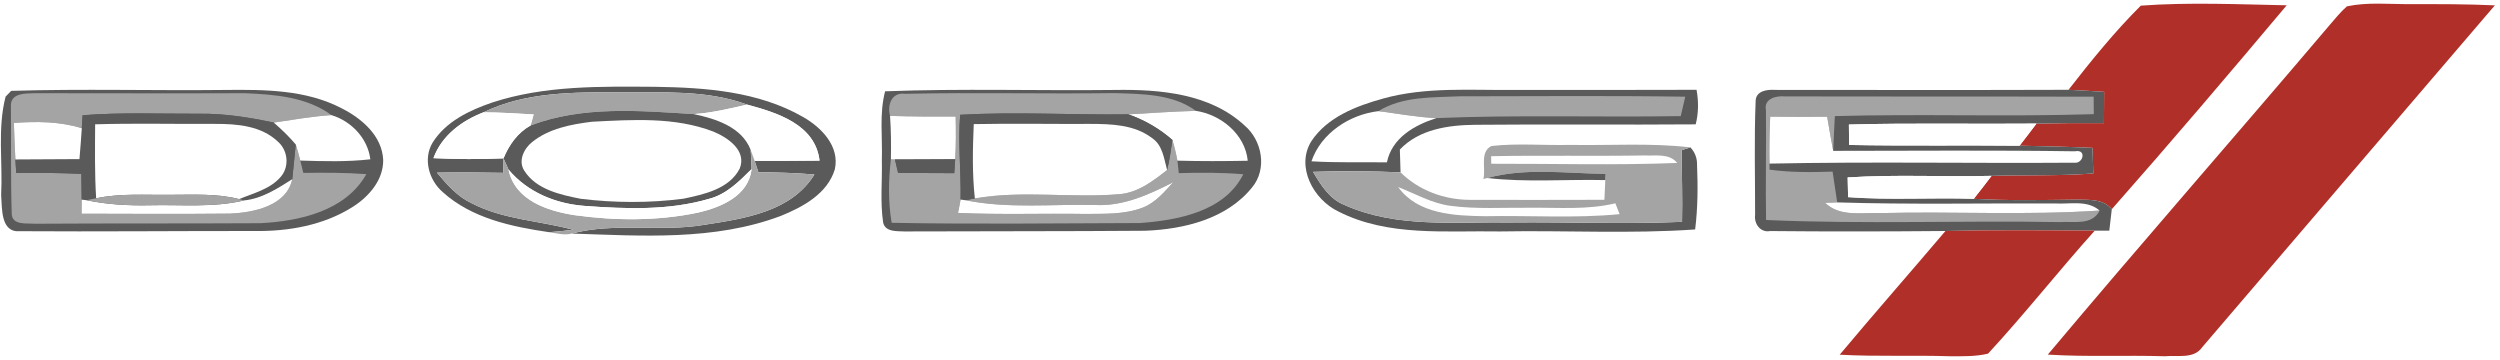
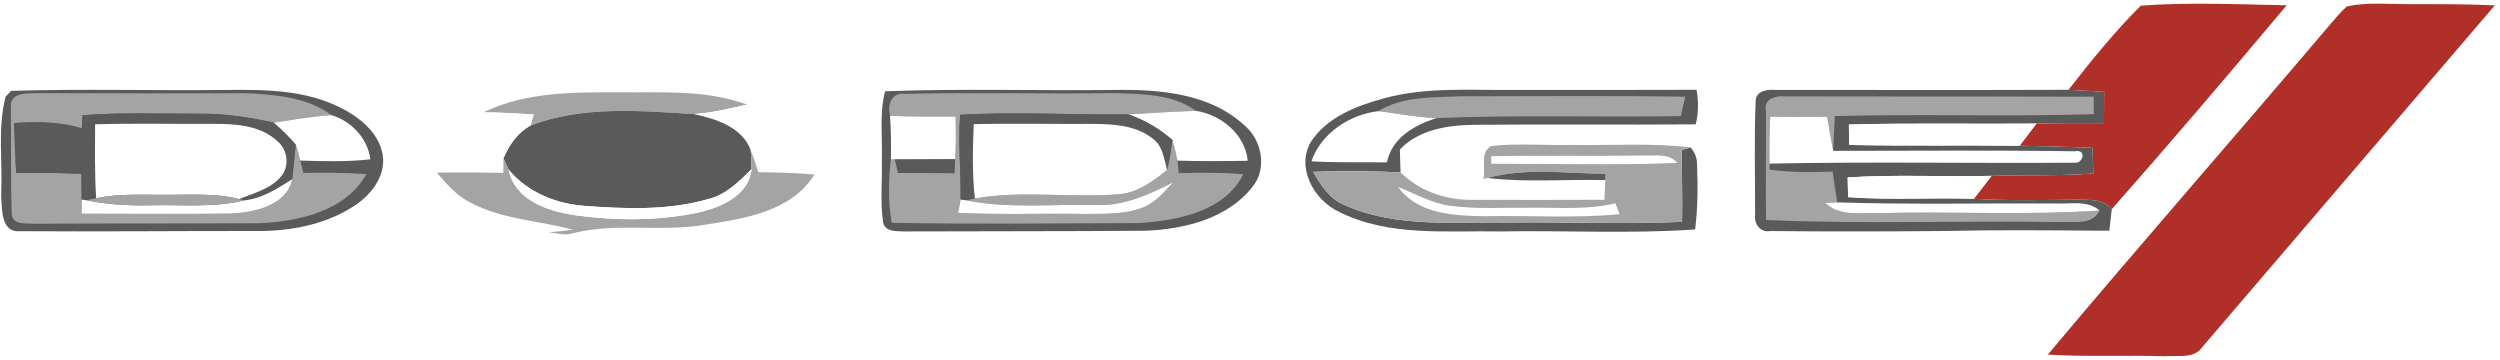
<svg xmlns="http://www.w3.org/2000/svg" width="500pt" height="72pt" viewBox="0 0 500 72" version="1.1">
  <path fill="#ffffff" d=" M 0.00 0.00 L 500.00 0.00 L 500.00 72.00 L 0.00 72.00 L 0.00 0.00 Z" />
  <path fill="#b02f28" d=" M 413.70 17.96 C 418.24 12.14 422.94 6.33 428.16 1.13 C 437.84 0.42 447.62 0.87 457.34 1.06 C 445.82 14.77 434.21 28.41 422.36 41.84 C 420.54 39.67 417.57 39.98 415.04 39.93 C 408.28 40.01 401.51 40.15 394.75 39.76 C 395.95 38.24 397.15 36.72 398.31 35.17 C 405.09 34.97 411.88 35.22 418.66 34.69 C 418.60 32.98 418.55 31.27 418.50 29.57 C 413.63 29.35 408.77 29.24 403.91 29.14 C 405.04 27.67 406.18 26.21 407.29 24.72 C 411.79 24.63 416.29 24.59 420.79 24.62 C 420.80 22.54 420.82 20.45 420.83 18.37 C 418.45 18.22 416.07 18.06 413.70 17.96 Z" />
  <path fill="#b02f28" d=" M 469.38 1.27 C 473.52 0.39 477.79 0.85 482.00 0.83 C 487.65 0.82 493.31 0.81 498.97 1.07 C 479.48 23.88 459.92 46.62 440.45 69.43 C 438.77 71.86 435.51 71.00 433.00 71.25 C 425.19 71.01 417.37 71.41 409.56 70.92 C 428.16 48.77 447.25 27.03 465.96 4.97 C 467.05 3.70 468.12 2.39 469.38 1.27 Z" />
-   <path fill="#5a5a5a" d=" M 98.42 20.51 C 108.92 17.06 120.12 17.29 131.04 17.36 C 141.11 17.51 151.69 18.27 160.62 23.40 C 164.28 25.48 167.98 29.26 166.97 33.85 C 165.50 38.74 160.59 41.39 156.17 43.18 C 142.85 48.20 128.30 47.17 114.36 46.71 C 123.06 44.41 132.14 46.48 140.95 44.95 C 148.86 43.72 158.30 42.35 162.88 34.90 C 159.15 34.58 155.41 34.48 151.67 34.44 C 151.48 33.87 151.11 32.74 150.93 32.18 C 155.25 32.17 159.58 32.18 163.91 32.12 C 163.04 24.86 155.41 22.54 149.42 20.92 C 141.28 17.92 132.50 18.55 124.00 18.45 C 114.80 18.46 105.16 18.34 96.68 22.47 C 92.33 24.16 88.34 27.11 86.69 31.63 C 91.35 31.86 96.03 31.87 100.70 31.67 C 100.69 32.40 100.67 33.85 100.66 34.57 C 96.24 34.50 91.81 34.44 87.39 34.53 C 89.38 36.89 91.47 39.31 94.32 40.64 C 100.62 43.92 107.86 44.12 114.60 45.95 C 113.01 46.16 111.43 46.32 109.84 46.44 C 102.35 45.35 94.34 43.66 88.56 38.43 C 85.79 36.05 84.56 31.79 86.52 28.53 C 89.14 24.32 93.88 22.06 98.42 20.51 Z" />
  <path fill="#5a5a5a" d=" M 2.24 18.17 C 16.48 17.74 30.75 18.15 45.00 17.99 C 52.88 17.91 61.17 17.92 68.33 21.66 C 72.35 23.69 76.43 27.16 76.64 32.00 C 76.68 36.07 73.71 39.40 70.43 41.45 C 64.67 45.06 57.71 46.29 50.99 46.20 C 35.33 46.19 19.67 46.34 4.01 46.24 C 0.08 46.58 0.44 41.67 0.23 39.02 C 0.57 32.47 -0.54 25.74 1.12 19.32 C 1.40 19.04 1.96 18.46 2.24 18.17 Z" />
  <path fill="#5a5a5a" d=" M 177.02 18.26 C 192.34 17.68 207.68 18.17 223.00 17.99 C 231.98 17.85 242.00 18.69 248.91 25.09 C 252.44 28.08 253.49 33.81 250.41 37.49 C 245.35 43.79 236.76 45.86 229.03 46.15 C 213.00 46.28 196.97 46.22 180.95 46.29 C 179.43 46.21 177.07 46.45 176.63 44.52 C 176.01 40.38 176.47 36.17 176.37 32.00 C 176.52 27.42 175.84 22.75 177.02 18.26 Z" />
  <path fill="#5a5a5a" d=" M 276.62 19.71 C 285.21 17.32 294.19 18.08 303.00 17.99 C 315.10 17.97 327.20 18.02 339.31 17.96 C 339.73 20.26 339.72 22.60 339.14 24.87 C 324.42 24.99 309.69 24.82 294.97 24.96 C 289.65 25.02 283.82 25.85 279.97 29.91 C 280.01 31.43 280.05 32.95 280.11 34.47 C 274.28 34.22 268.44 34.15 262.61 34.37 C 264.19 37.02 265.93 39.86 268.96 41.02 C 279.34 45.65 290.96 44.33 302.00 44.49 C 313.47 44.37 324.95 44.86 336.41 44.37 C 336.53 39.59 336.34 34.80 336.35 30.02 C 336.79 29.88 337.65 29.62 338.09 29.48 C 339.01 30.48 339.45 31.66 339.41 33.02 C 339.59 37.31 339.56 41.62 339.03 45.89 C 326.05 46.80 313.00 46.05 300.00 46.29 C 289.19 46.09 277.64 47.38 267.68 42.30 C 262.72 39.94 259.11 33.38 262.25 28.27 C 265.45 23.42 271.24 21.20 276.62 19.71 Z" />
  <path fill="#5a5a5a" d=" M 351.13 20.15 C 351.20 18.19 353.39 17.87 354.94 17.98 C 374.53 17.99 394.11 18.03 413.70 17.96 C 416.07 18.06 418.45 18.22 420.83 18.37 C 420.82 20.45 420.80 22.54 420.79 24.62 C 416.29 24.59 411.79 24.63 407.29 24.72 C 394.79 24.84 382.28 24.56 369.78 24.91 C 369.78 26.27 369.79 27.63 369.82 28.99 C 381.18 29.21 392.54 29.02 403.91 29.14 C 408.77 29.24 413.63 29.35 418.50 29.57 C 418.55 31.27 418.60 32.98 418.66 34.69 C 411.88 35.22 405.09 34.97 398.31 35.17 C 388.71 35.41 379.11 34.86 369.53 35.49 C 369.54 36.80 369.57 38.11 369.62 39.43 C 377.98 40.05 386.38 39.48 394.75 39.76 C 401.51 40.15 408.28 40.01 415.04 39.93 C 417.57 39.98 420.54 39.67 422.36 41.84 C 422.20 43.27 422.04 44.70 421.86 46.13 C 421.13 46.13 419.68 46.13 418.95 46.13 C 408.99 46.06 399.04 45.96 389.09 46.20 C 377.40 46.30 365.70 46.33 354.02 46.21 C 352.09 46.58 350.78 44.76 351.02 42.98 C 351.03 35.38 350.82 27.75 351.13 20.15 Z" />
  <path fill="#a4a4a4" d=" M 2.18 21.13 C 2.15 18.56 5.13 18.70 6.95 18.64 C 20.97 18.64 35.00 18.70 49.02 18.64 C 54.93 18.90 61.36 19.37 66.28 23.02 C 62.41 23.27 58.58 23.96 54.75 24.52 C 49.89 23.49 44.97 22.69 39.99 22.75 C 32.16 22.78 24.33 22.44 16.52 23.05 C 16.48 23.70 16.40 25.00 16.36 25.65 C 11.96 24.28 7.33 24.26 2.78 24.59 C 2.86 27.02 2.94 29.46 3.08 31.89 C 3.12 32.57 3.20 33.91 3.24 34.59 C 7.58 34.53 11.93 34.58 16.27 34.77 C 16.30 36.49 16.33 38.21 16.34 39.93 C 16.33 40.86 16.33 41.80 16.32 42.74 C 26.23 42.77 36.15 42.82 46.06 42.72 C 50.73 42.50 57.30 41.21 58.45 35.84 C 58.71 33.52 58.90 31.20 59.15 28.89 C 59.48 29.95 59.79 31.03 60.06 32.11 C 60.21 32.73 60.51 33.97 60.66 34.58 C 64.87 34.52 69.08 34.51 73.27 34.83 C 69.12 42.22 59.89 44.24 52.07 44.64 C 37.02 44.73 21.97 44.65 6.92 44.75 C 5.36 44.61 2.49 45.09 2.35 42.84 C 2.12 35.61 2.26 28.36 2.18 21.13 Z" />
  <path fill="#a4a4a4" d=" M 96.68 22.47 C 105.16 18.34 114.80 18.46 124.00 18.45 C 132.50 18.55 141.28 17.92 149.42 20.92 C 145.90 21.73 142.38 22.58 138.76 22.82 C 127.88 22.14 116.54 21.14 106.12 25.09 C 106.27 24.54 106.58 23.44 106.73 22.89 C 103.39 22.69 100.04 22.48 96.68 22.47 Z" />
  <path fill="#a4a4a4" d=" M 178.01 23.18 C 177.42 20.98 178.32 18.40 181.02 18.76 C 195.00 18.45 209.01 18.81 223.00 18.62 C 228.49 18.80 234.54 18.78 239.18 22.17 C 234.66 22.30 230.16 22.61 225.65 22.87 C 214.44 23.02 203.23 22.32 192.03 22.96 C 191.58 28.61 192.23 34.26 192.12 39.91 C 191.97 40.80 191.78 41.69 191.60 42.58 C 200.07 42.98 208.54 42.65 217.01 42.79 C 220.88 42.74 224.91 42.94 228.58 41.51 C 231.11 40.53 232.87 38.38 234.65 36.44 C 229.79 38.92 224.66 41.27 219.07 41.00 C 210.42 40.79 201.65 41.78 193.11 40.05 C 193.57 39.96 194.50 39.78 194.97 39.68 C 204.54 38.02 214.31 39.67 223.95 38.83 C 227.62 38.52 230.63 36.19 233.42 34.00 C 233.91 32.03 234.19 30.01 234.48 28.00 C 234.89 29.35 235.23 30.74 235.48 32.13 C 235.59 32.96 235.68 33.80 235.76 34.63 C 240.06 34.50 244.36 34.49 248.66 34.85 C 244.90 42.35 235.59 44.03 228.01 44.61 C 211.45 44.66 194.89 44.87 178.33 44.56 C 177.62 40.36 177.68 36.09 178.18 31.87 L 178.99 31.90 C 179.15 32.57 179.46 33.91 179.62 34.58 C 183.36 34.60 187.10 34.61 190.85 34.63 C 190.89 33.94 190.99 32.55 191.04 31.85 C 191.21 29.00 191.19 26.15 191.13 23.30 C 186.76 23.34 182.38 23.31 178.01 23.18 Z" />
  <path fill="#a4a4a4" d=" M 275.67 22.23 C 280.52 19.22 286.47 19.52 291.95 19.26 C 306.98 19.25 322.02 19.11 337.05 19.34 C 336.75 20.63 336.45 21.92 336.15 23.22 C 319.85 23.48 303.55 22.94 287.27 23.62 C 283.37 23.45 279.53 22.71 275.67 22.23 Z" />
  <path fill="#a4a4a4" d=" M 353.19 22.03 C 352.72 19.75 355.19 19.11 356.95 19.28 C 377.54 19.34 398.14 19.28 418.73 19.34 C 418.73 20.50 418.74 21.67 418.76 22.83 C 401.50 23.39 384.23 22.74 366.97 23.22 C 366.84 25.54 366.74 27.85 366.64 30.17 C 366.21 27.90 365.81 25.62 365.43 23.34 C 361.63 23.38 357.84 23.38 354.04 23.33 C 353.90 26.46 353.84 29.59 353.90 32.72 L 353.91 33.93 C 358.09 34.50 362.31 34.47 366.52 34.32 C 366.81 36.37 367.13 38.42 367.44 40.48 C 366.84 40.50 365.62 40.54 365.02 40.56 C 367.97 43.43 372.29 42.48 376.00 42.62 C 390.63 42.25 405.30 43.10 419.92 42.11 C 418.44 45.16 414.72 44.22 412.00 44.42 C 392.41 44.07 372.78 44.87 353.21 44.00 C 353.09 36.68 353.27 29.35 353.19 22.03 Z" />
  <path fill="#ffffff" d=" M 138.76 22.82 C 142.38 22.58 145.90 21.73 149.42 20.92 C 155.41 22.54 163.04 24.86 163.91 32.12 C 159.58 32.18 155.25 32.17 150.93 32.18 C 150.73 31.63 150.33 30.53 150.13 29.97 C 148.35 25.38 143.15 23.76 138.76 22.82 Z" />
  <path fill="#5a5a5a" d=" M 106.12 25.09 C 116.54 21.14 127.88 22.14 138.76 22.82 C 143.15 23.76 148.35 25.38 150.13 29.97 C 150.23 31.25 150.29 32.54 150.31 33.82 C 147.85 36.27 145.28 38.88 141.80 39.77 C 133.78 42.12 125.25 41.79 117.01 41.19 C 111.19 40.77 105.50 38.47 101.70 33.91 C 101.45 33.35 100.95 32.23 100.70 31.67 C 101.81 28.98 103.53 26.53 106.12 25.09 Z" />
  <path fill="#ffffff" d=" M 225.65 22.87 C 230.16 22.61 234.66 22.30 239.18 22.17 C 244.20 22.93 249.03 26.85 249.55 32.15 C 244.86 32.24 240.17 32.26 235.48 32.13 C 235.23 30.74 234.89 29.35 234.48 28.00 C 231.90 25.73 228.89 23.99 225.65 22.87 Z" />
  <path fill="#ffffff" d=" M 262.29 32.26 C 264.21 26.62 269.93 22.90 275.67 22.23 C 279.53 22.71 283.37 23.45 287.27 23.62 C 282.87 25.03 278.39 27.57 277.38 32.47 C 272.35 32.40 267.31 32.57 262.29 32.26 Z" />
  <path fill="#5a5a5a" d=" M 16.52 23.05 C 24.33 22.44 32.16 22.78 39.99 22.75 C 44.97 22.69 49.89 23.49 54.75 24.52 C 56.32 25.87 57.81 27.31 59.15 28.89 C 58.90 31.20 58.71 33.52 58.45 35.84 C 55.48 37.71 52.43 39.72 48.85 40.08 L 47.83 39.82 C 50.76 38.60 54.17 37.80 56.26 35.23 C 57.90 33.21 57.55 30.05 55.61 28.36 C 52.29 25.15 47.40 24.76 43.02 24.78 C 35.02 24.82 27.03 24.63 19.03 24.86 C 19.00 29.79 18.92 34.73 19.23 39.66 C 18.74 39.76 17.77 39.95 17.29 40.04 L 16.34 39.93 C 16.33 38.21 16.30 36.49 16.27 34.77 C 11.93 34.58 7.58 34.53 3.24 34.59 C 3.20 33.91 3.12 32.57 3.08 31.89 C 7.35 31.86 11.62 31.86 15.89 31.82 C 16.07 29.76 16.22 27.71 16.36 25.65 C 16.40 25.00 16.48 23.70 16.52 23.05 Z" />
  <path fill="#ffffff" d=" M 54.75 24.52 C 58.58 23.96 62.41 23.27 66.28 23.02 C 70.27 24.23 73.54 27.65 74.07 31.86 C 69.42 32.39 64.73 32.26 60.06 32.11 C 59.79 31.03 59.48 29.95 59.15 28.89 C 57.81 27.31 56.32 25.87 54.75 24.52 Z" />
  <path fill="#ffffff" d=" M 86.69 31.63 C 88.34 27.11 92.33 24.16 96.68 22.47 C 100.04 22.48 103.39 22.69 106.73 22.89 C 106.58 23.44 106.27 24.54 106.12 25.09 C 103.53 26.53 101.81 28.98 100.70 31.67 C 96.03 31.87 91.35 31.86 86.69 31.63 Z" />
  <path fill="#ffffff" d=" M 178.01 23.18 C 182.38 23.31 186.76 23.34 191.13 23.30 C 191.19 26.15 191.21 29.00 191.04 31.85 C 187.02 31.84 183.00 31.92 178.99 31.90 L 178.18 31.87 C 178.24 28.97 178.21 26.07 178.01 23.18 Z" />
  <path fill="#5a5a5a" d=" M 192.03 22.96 C 203.23 22.32 214.44 23.02 225.65 22.87 C 228.89 23.99 231.90 25.73 234.48 28.00 C 234.19 30.01 233.91 32.03 233.42 34.00 C 232.80 31.74 232.53 29.01 230.39 27.60 C 226.87 24.91 222.23 24.79 217.99 24.78 C 210.25 24.82 202.50 24.67 194.75 24.82 C 194.54 29.77 194.43 34.75 194.97 39.68 C 194.50 39.78 193.57 39.96 193.11 40.05 L 192.12 39.91 C 192.23 34.26 191.58 28.61 192.03 22.96 Z" />
  <path fill="#ffffff" d=" M 354.04 23.33 C 357.84 23.38 361.63 23.38 365.43 23.34 C 365.81 25.62 366.21 27.90 366.64 30.17 C 382.75 30.16 398.87 30.02 414.98 30.26 C 417.40 29.78 416.63 32.80 414.86 32.54 C 394.54 32.69 374.21 32.31 353.90 32.72 C 353.84 29.59 353.90 26.46 354.04 23.33 Z" />
-   <path fill="#ffffff" d=" M 118.36 24.35 C 126.44 23.94 134.94 23.35 142.65 26.31 C 145.52 27.49 149.41 30.09 147.94 33.72 C 145.84 37.80 140.81 38.87 136.69 39.74 C 129.90 40.62 122.95 40.59 116.15 39.76 C 112.06 38.95 107.25 37.91 104.86 34.14 C 103.58 32.17 104.78 29.72 106.43 28.41 C 109.78 25.71 114.19 24.87 118.36 24.35 Z" />
-   <path fill="#ffffff" d=" M 2.78 24.59 C 7.33 24.26 11.96 24.28 16.36 25.65 C 16.22 27.71 16.07 29.76 15.89 31.82 C 11.62 31.86 7.35 31.86 3.08 31.89 C 2.94 29.46 2.86 27.02 2.78 24.59 Z" />
  <path fill="#ffffff" d=" M 19.03 24.86 C 27.03 24.63 35.02 24.82 43.02 24.78 C 47.40 24.76 52.29 25.15 55.61 28.36 C 57.55 30.05 57.90 33.21 56.26 35.23 C 54.17 37.80 50.76 38.60 47.83 39.82 C 43.31 38.66 38.62 38.97 34.00 38.96 C 29.07 39.03 24.09 38.63 19.23 39.66 C 18.92 34.73 19.00 29.79 19.03 24.86 Z" />
  <path fill="#ffffff" d=" M 194.75 24.82 C 202.50 24.67 210.25 24.82 217.99 24.78 C 222.23 24.79 226.87 24.91 230.39 27.60 C 232.53 29.01 232.80 31.74 233.42 34.00 C 230.63 36.19 227.62 38.52 223.95 38.83 C 214.31 39.67 204.54 38.02 194.97 39.68 C 194.43 34.75 194.54 29.77 194.75 24.82 Z" />
  <path fill="#ffffff" d=" M 369.78 24.91 C 382.28 24.56 394.79 24.84 407.29 24.72 C 406.18 26.21 405.04 27.67 403.91 29.14 C 392.54 29.02 381.18 29.21 369.82 28.99 C 369.79 27.63 369.78 26.27 369.78 24.91 Z" />
  <path fill="#a4a4a4" d=" M 298.29 29.20 C 303.50 28.61 308.76 29.11 314.00 28.98 C 322.03 29.13 330.09 28.54 338.09 29.48 C 337.65 29.62 336.79 29.88 336.35 30.02 C 336.34 34.80 336.53 39.59 336.41 44.37 C 324.95 44.86 313.47 44.37 302.00 44.49 C 290.96 44.33 279.34 45.65 268.96 41.02 C 265.93 39.86 264.19 37.02 262.61 34.37 C 268.44 34.15 274.28 34.22 280.11 34.47 C 283.76 38.09 288.83 39.94 293.93 39.97 C 302.91 40.00 311.90 39.98 320.88 39.96 C 320.93 38.65 320.99 37.34 321.06 36.02 L 321.13 34.77 C 313.25 34.69 305.16 33.50 297.45 35.60 L 296.68 35.80 C 297.21 33.64 295.89 30.41 298.29 29.20 Z" />
  <path fill="#a4a4a4" d=" M 150.13 29.97 C 150.33 30.53 150.73 31.63 150.93 32.18 C 151.11 32.74 151.48 33.87 151.67 34.44 C 155.41 34.48 159.15 34.58 162.88 34.90 C 158.30 42.35 148.86 43.72 140.95 44.95 C 132.14 46.48 123.06 44.41 114.36 46.71 C 112.86 47.11 111.32 46.66 109.84 46.44 C 111.43 46.32 113.01 46.16 114.60 45.95 C 107.86 44.12 100.62 43.92 94.32 40.64 C 91.47 39.31 89.38 36.89 87.39 34.53 C 91.81 34.44 96.24 34.50 100.66 34.57 C 100.67 33.85 100.69 32.40 100.70 31.67 C 100.95 32.23 101.45 33.35 101.70 33.91 C 102.98 40.08 109.52 42.21 114.99 43.04 C 123.12 44.16 131.51 44.21 139.57 42.53 C 144.16 41.48 149.73 39.19 150.31 33.82 C 150.29 32.54 150.23 31.25 150.13 29.97 Z" />
  <path fill="#ffffff" d=" M 298.23 31.24 C 308.49 31.04 318.76 31.26 329.02 31.09 C 331.21 31.20 333.86 30.63 335.44 32.59 C 323.05 33.08 310.64 32.72 298.25 32.75 C 298.24 32.37 298.24 31.61 298.23 31.24 Z" />
  <path fill="#5a5a5a" d=" M 178.99 31.90 C 183.00 31.92 187.02 31.84 191.04 31.85 C 190.99 32.55 190.89 33.94 190.85 34.63 C 187.10 34.61 183.36 34.60 179.62 34.58 C 179.46 33.91 179.15 32.57 178.99 31.90 Z" />
  <path fill="#ffffff" d=" M 101.70 33.91 C 105.50 38.47 111.19 40.77 117.01 41.19 C 125.25 41.79 133.78 42.12 141.80 39.77 C 145.28 38.88 147.85 36.27 150.31 33.82 C 149.73 39.19 144.16 41.48 139.57 42.53 C 131.51 44.21 123.12 44.16 114.99 43.04 C 109.52 42.21 102.98 40.08 101.70 33.91 Z" />
  <path fill="#5a5a5a" d=" M 297.45 35.60 C 305.16 33.50 313.25 34.69 321.13 34.77 L 321.06 36.02 C 313.19 35.83 305.27 36.51 297.45 35.60 Z" />
  <path fill="#ffffff" d=" M 369.53 35.49 C 379.11 34.86 388.71 35.41 398.31 35.17 C 397.15 36.72 395.95 38.24 394.75 39.76 C 386.38 39.48 377.98 40.05 369.62 39.43 C 369.57 38.11 369.54 36.80 369.53 35.49 Z" />
  <path fill="#ffffff" d=" M 48.85 40.08 C 52.43 39.72 55.48 37.71 58.45 35.84 C 57.30 41.21 50.73 42.50 46.06 42.72 C 36.15 42.82 26.23 42.77 16.32 42.74 C 16.33 41.80 16.33 40.86 16.34 39.93 L 17.29 40.04 C 21.47 40.92 25.75 41.14 30.01 41.05 C 36.29 40.90 42.67 41.56 48.85 40.08 Z" />
  <path fill="#ffffff" d=" M 219.07 41.00 C 224.66 41.27 229.79 38.92 234.65 36.44 C 232.87 38.38 231.11 40.53 228.58 41.51 C 224.91 42.94 220.88 42.74 217.01 42.79 C 208.54 42.65 200.07 42.98 191.60 42.58 C 191.78 41.69 191.97 40.80 192.12 39.91 L 193.11 40.05 C 201.65 41.78 210.42 40.79 219.07 41.00 Z" />
  <path fill="#ffffff" d=" M 279.63 37.41 C 283.07 38.75 286.35 40.67 290.06 41.16 C 295.34 41.87 300.69 41.49 306.00 41.55 C 311.69 41.49 317.47 42.01 323.07 40.66 C 323.35 41.38 323.63 42.11 323.92 42.83 C 314.98 43.70 305.98 43.06 297.01 43.24 C 290.90 43.15 283.56 42.87 279.63 37.41 Z" />
  <path fill="#a4a4a4" d=" M 19.23 39.66 C 24.09 38.63 29.07 39.03 34.00 38.96 C 38.62 38.97 43.31 38.66 47.83 39.82 L 48.85 40.08 C 42.67 41.56 36.29 40.90 30.01 41.05 C 25.75 41.14 21.47 40.92 17.29 40.04 C 17.77 39.95 18.74 39.76 19.23 39.66 Z" />
  <path fill="#ffffff" d=" M 365.02 40.56 C 365.62 40.54 366.84 40.50 367.44 40.48 C 381.96 40.93 396.48 40.63 411.00 40.69 C 413.99 40.88 417.43 39.94 419.92 42.11 C 405.30 43.10 390.63 42.25 376.00 42.62 C 372.29 42.48 367.97 43.43 365.02 40.56 Z" />
-   <path fill="#b02f28" d=" M 389.09 46.20 C 399.04 45.96 408.99 46.06 418.95 46.13 C 411.70 54.21 404.97 62.76 397.61 70.73 C 395.12 71.33 392.54 71.25 390.00 71.25 C 382.65 71.01 375.29 71.35 367.94 70.94 C 374.91 62.62 382.07 54.47 389.09 46.20 Z" />
</svg>